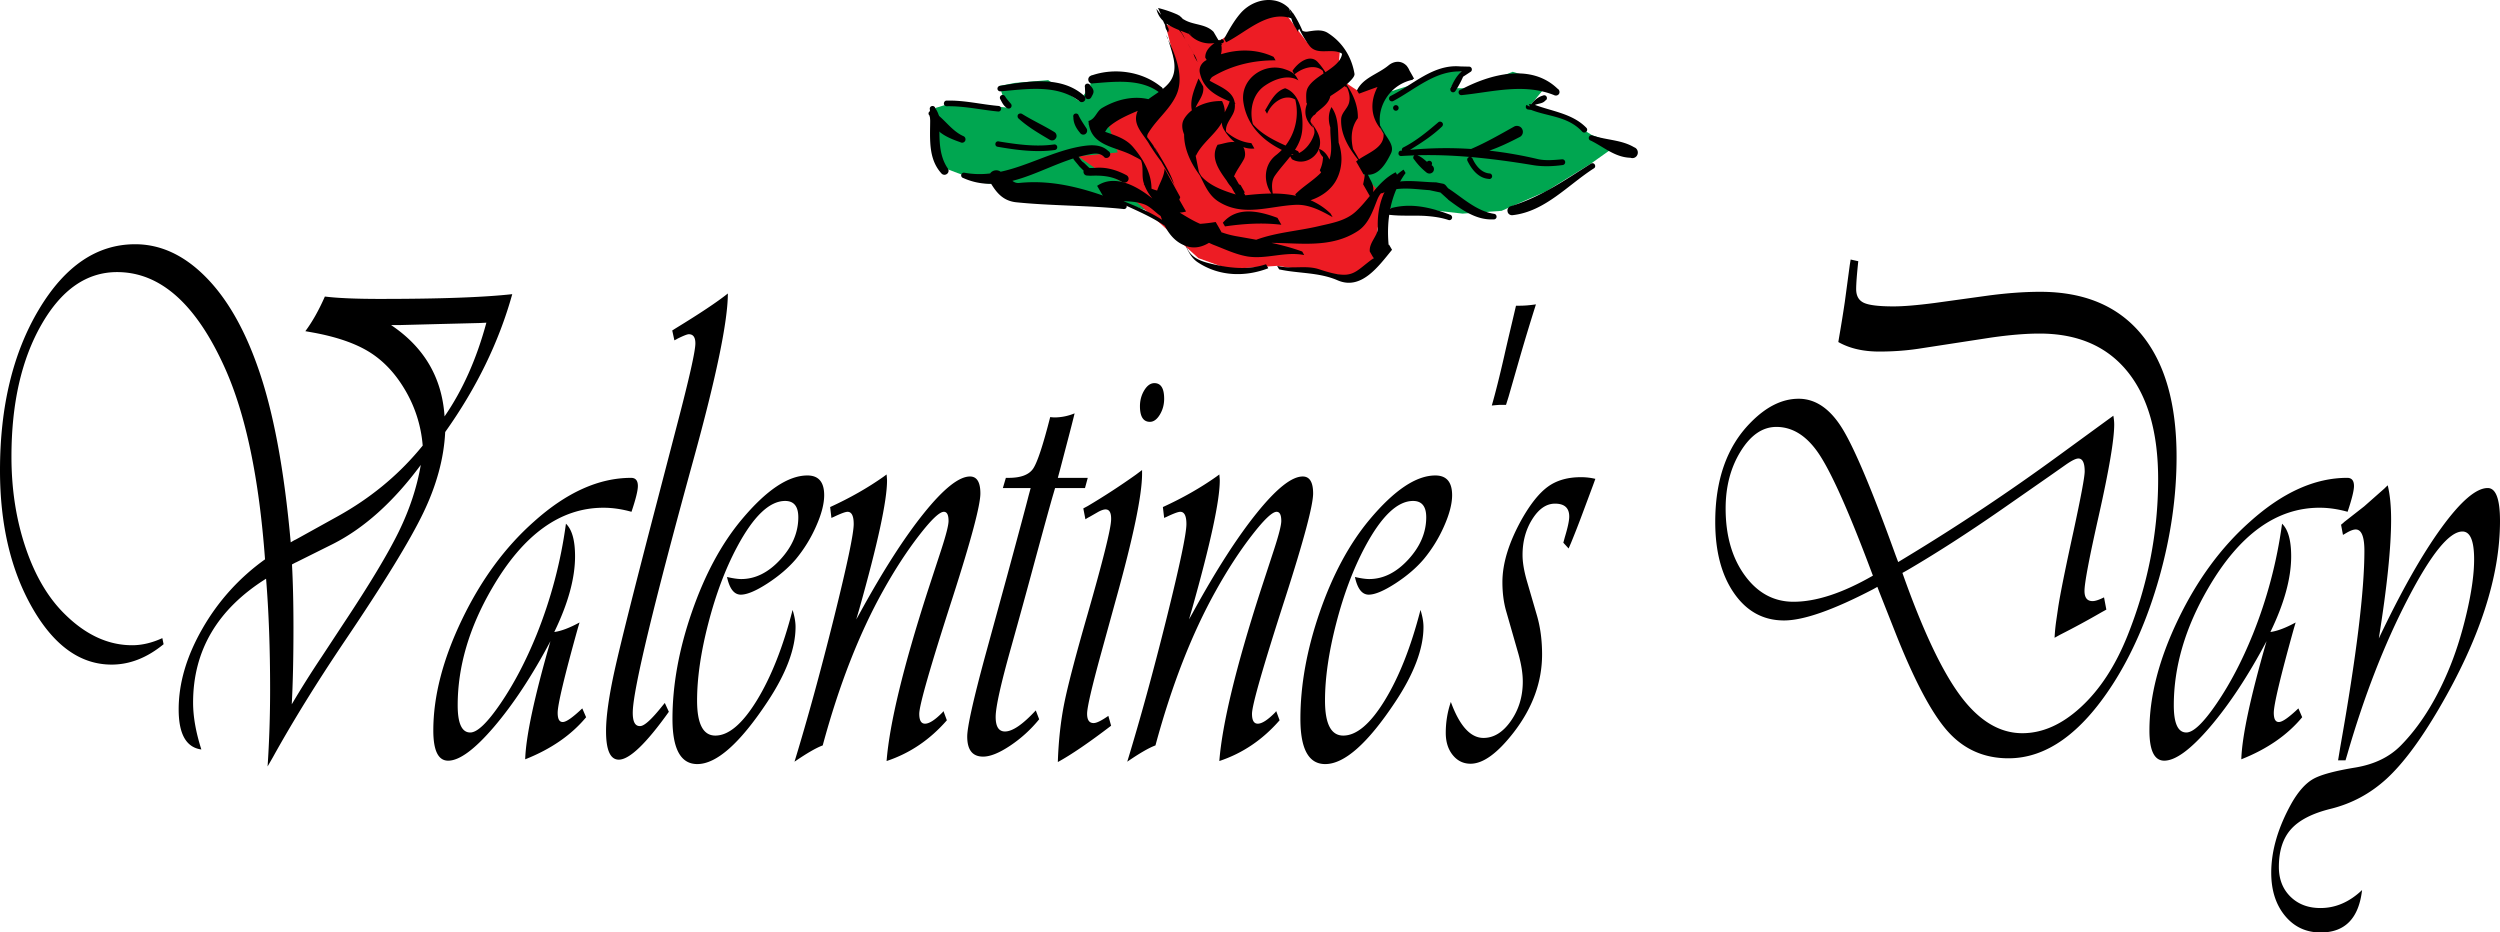
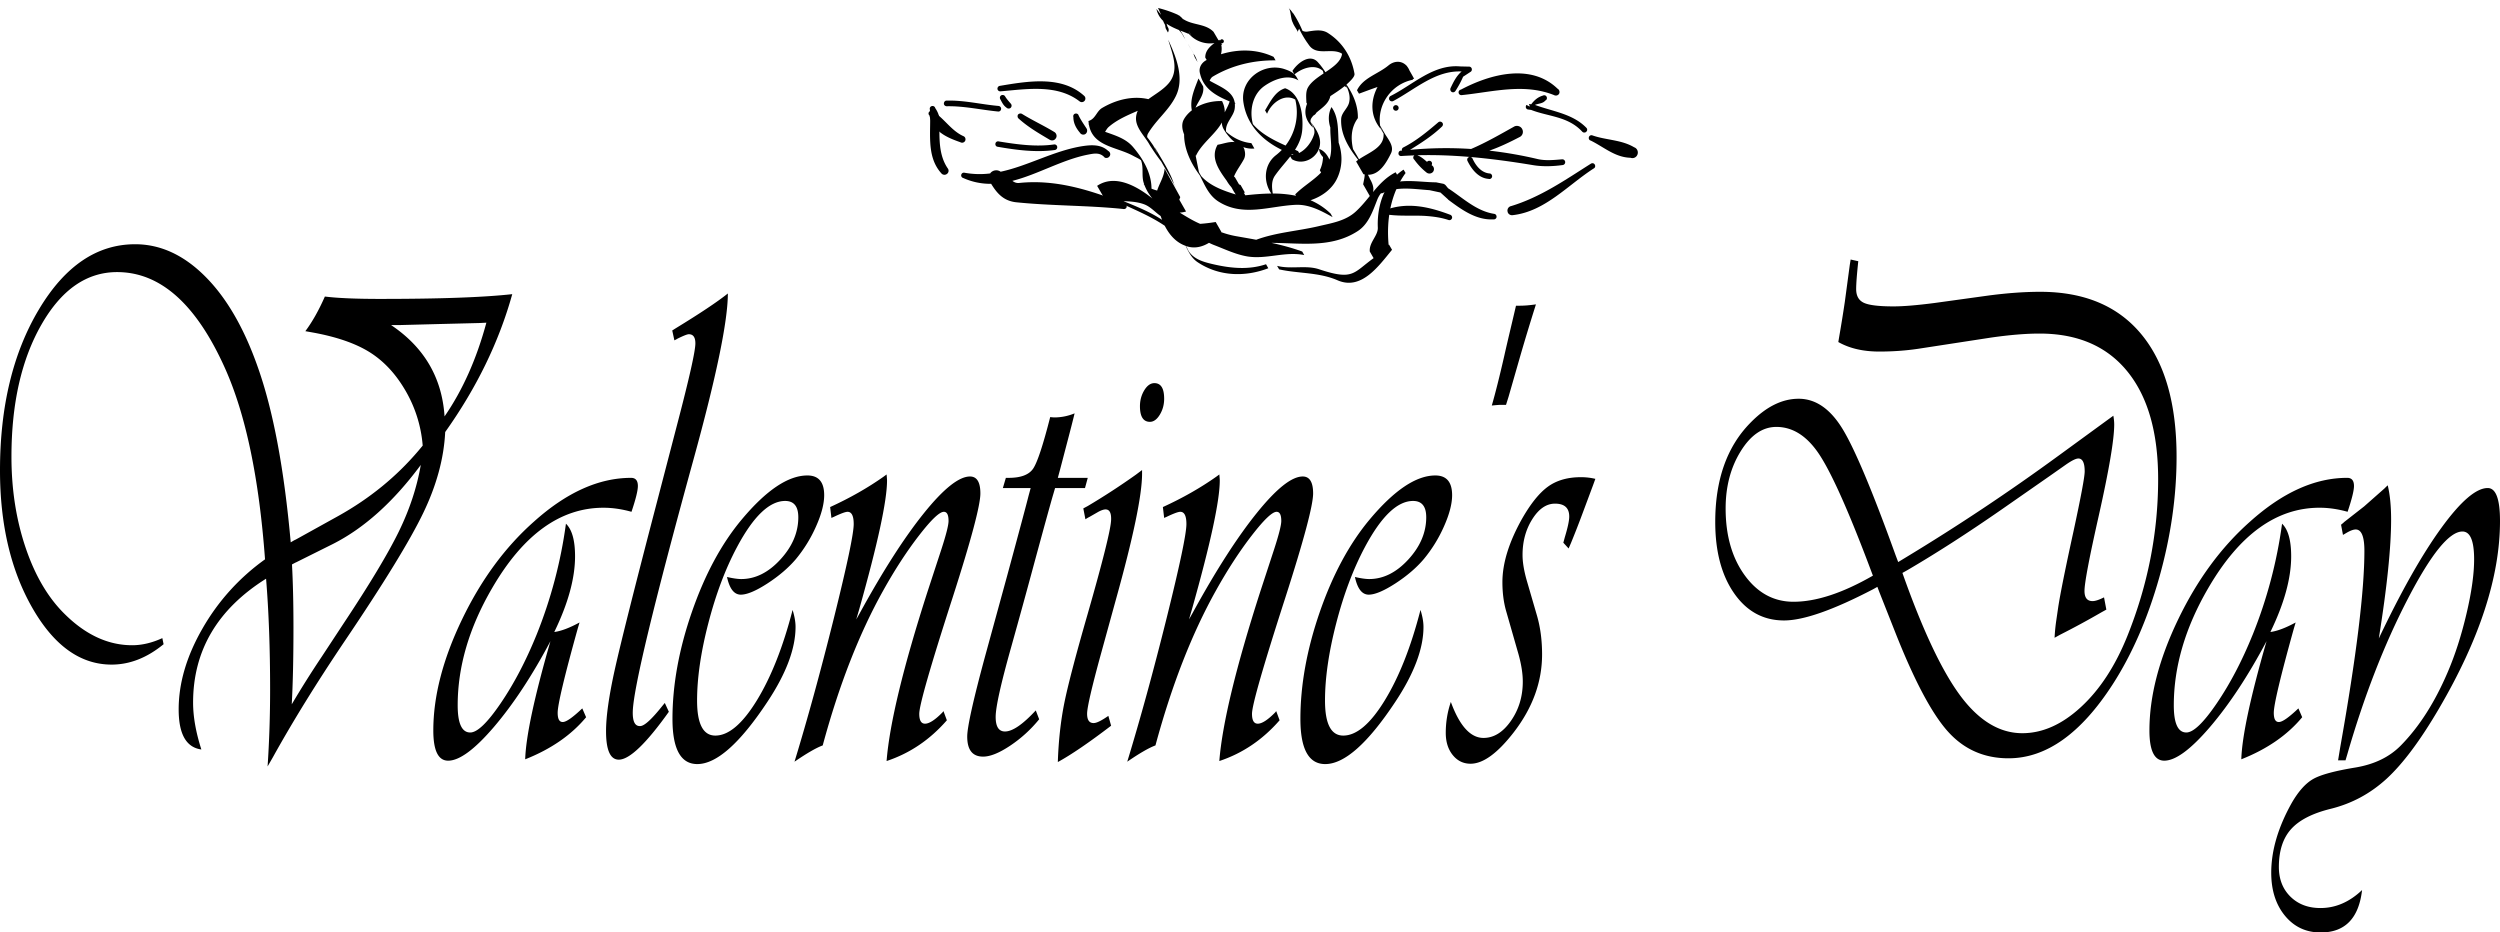
<svg xmlns="http://www.w3.org/2000/svg" width="336.516" height="125.517">
  <path d="M59.84 56.052c-.34-5.215-2.742-9.308-7.2-12.297h1.204l5.199-.136 5.48-.137.946-.047c-1.317 4.879-3.192 9.082-5.63 12.617zm-8.656-15.816c-3.274 0-5.758-.106-7.454-.32-.82 1.859-1.695 3.413-2.628 4.663l1.027.184c3.164.578 5.68 1.445 7.558 2.602 1.875 1.16 3.458 2.82 4.754 4.984a17.397 17.397 0 0 1 2.457 7.633l-.57.683c-2.973 3.504-6.562 6.43-10.77 8.778l-5.769 3.199c-.039 0-.258.121-.656.363-.88-9.87-2.356-17.73-4.43-23.582-1.848-5.27-4.21-9.347-7.098-12.226-2.882-2.88-6.023-4.32-9.41-4.32-5.144 0-9.46 2.925-12.957 8.777C1.746 47.5 0 54.724 0 63.318c0 7.281 1.457 13.457 4.367 18.531 2.914 5.074 6.465 7.61 10.656 7.61 2.438 0 4.77-.915 6.997-2.743l-.168-.82c-1.391.637-2.743.957-4.059.957-3.2 0-6.2-1.371-8.996-4.113-2.266-2.196-4.043-5.176-5.328-8.957-1.285-3.778-1.926-7.875-1.926-12.293 0-7.16 1.344-13.094 4.039-17.801 2.695-4.707 6.09-7.063 10.184-7.063 5.828 0 10.671 4.328 14.539 12.98 2.78 6.216 4.57 14.778 5.37 25.684a29.31 29.31 0 0 0-8.425 9.325c-2.137 3.718-3.2 7.343-3.2 10.875 0 3.324 1.016 5.12 3.055 5.394-.742-2.316-1.113-4.418-1.113-6.308 0-7.004 3.274-12.567 9.824-16.68.364 4.45.543 9.414.543 14.898 0 3.535-.113 6.993-.34 10.375l.711-1.234c2.649-4.781 5.848-9.961 9.602-15.54 5.293-7.827 8.84-13.608 10.637-17.343 1.8-3.73 2.785-7.363 2.957-10.898 4.226-5.942 7.238-12.125 9.027-18.559-3.867.43-9.789.64-17.77.64zm2.515 31.285c-1.449 2.969-3.941 7.121-7.484 12.453L43.3 88.408a134.594 134.594 0 0 0-4.028 6.398c.153-2.8.23-6.246.23-10.328 0-3.293-.07-6.125-.198-8.5.34-.184.52-.277.539-.277l4.945-2.465c4.227-2.133 8.176-5.684 11.852-10.653-.512 2.989-1.496 5.97-2.942 8.938m24.681 23.832.516 1.191c-2 2.407-4.735 4.293-8.2 5.664.094-3.074 1.227-8.375 3.399-15.902-2.457 4.633-4.985 8.469-7.582 11.516-2.602 3.047-4.664 4.57-6.188 4.57-1.332 0-1.996-1.355-1.996-4.066 0-4.602 1.285-9.575 3.856-14.922 2.57-5.348 5.796-9.742 9.683-13.184 4.38-3.933 8.738-5.898 13.082-5.898.61 0 .914.367.914 1.097 0 .61-.285 1.77-.86 3.473-1.292-.363-2.55-.547-3.769-.547-5.808 0-10.804 3.61-14.996 10.832-3.086 5.3-4.629 10.555-4.629 15.766 0 2.437.563 3.656 1.688 3.656.953 0 2.32-1.316 4.113-3.953 1.79-2.633 3.39-5.692 4.8-9.164a62.493 62.493 0 0 0 3.97-14.988c.82.789 1.226 2.253 1.226 4.386 0 2.957-.933 6.352-2.797 10.192.914-.121 2.047-.547 3.399-1.282l-.23.778c-1.81 6.492-2.712 10.285-2.712 11.379 0 .886.254 1.297.77 1.234.476-.059 1.324-.668 2.543-1.828m19.594-55.848c0 3.719-1.543 11.168-4.625 22.348-5.352 19.469-8.078 30.773-8.172 33.914-.035 1.371.304 2.023 1.031 1.965.55-.031 1.531-.93 2.941-2.7l.34-.41.543 1.188c-3.062 4.297-5.312 6.445-6.738 6.445-1.145 0-1.715-1.277-1.715-3.84 0-1.976.395-4.753 1.184-8.316.793-3.566 2.68-11.074 5.672-22.531l2.714-10.422c1.637-6.246 2.454-9.883 2.454-10.922 0-.824-.293-1.234-.883-1.234-.211 0-.715.199-1.516.593a4.45 4.45 0 0 1-.426.23l-.289-1.327.43-.274c3.293-2.011 5.644-3.578 7.055-4.707m8.715 42.594c.265.855.398 1.617.398 2.29 0 2.921-1.266 6.288-3.797 10.097-3.695 5.578-6.84 8.363-9.43 8.363-2.226 0-3.34-2.027-3.34-6.078 0-4.57.872-9.367 2.614-14.395 1.742-5.027 3.972-9.172 6.699-12.433 3.313-3.961 6.262-5.942 8.852-5.942 1.503 0 2.257.887 2.257 2.653 0 1.156-.359 2.55-1.086 4.18a18.855 18.855 0 0 1-2.71 4.41c-1.012 1.191-2.293 2.285-3.844 3.293-1.551 1.003-2.746 1.507-3.586 1.507-.895 0-1.512-.793-1.856-2.379.801.184 1.438.278 1.914.278 1.903 0 3.66-.875 5.27-2.63 1.61-1.75 2.414-3.648 2.414-5.69 0-1.461-.59-2.192-1.77-2.192-2.117 0-4.277 2.07-6.484 6.215-1.562 2.926-2.848 6.34-3.855 10.238-1.012 3.899-1.516 7.371-1.516 10.418 0 3.14.816 4.711 2.457 4.711 1.79 0 3.648-1.578 5.586-4.734 1.93-3.153 3.535-7.211 4.813-12.18m20.164 13.805.144-.184.457 1.234c-2.285 2.622-4.992 4.45-8.113 5.485.398-5.027 2.246-12.66 5.543-22.899l1.855-5.668c.63-1.949.942-3.195.942-3.746 0-.824-.207-1.234-.63-1.234-.59 0-1.706 1.066-3.355 3.2-1.648 2.132-3.25 4.6-4.812 7.402-3.238 5.793-5.95 12.738-8.14 20.843-.895.332-2.161 1.067-3.798 2.192 1.75-5.727 3.516-12.164 5.297-19.309 1.778-7.144 2.672-11.371 2.672-12.683 0-1.094-.277-1.645-.828-1.645-.29 0-.906.23-1.86.687-.074.032-.18.075-.312.137l-.172-1.465c2.664-1.218 5.074-2.59 7.227-4.113l.37-.273c.04.398.06.672.06.824 0 2.71-1.25 8.484-3.743 17.32l-.402 1.371.488-.867c3.121-5.7 6-10.184 8.64-13.46 2.638-3.274 4.7-4.915 6.184-4.915.934 0 1.399.766 1.399 2.285 0 1.586-1.246 6.262-3.742 14.031-2.989 9.266-4.485 14.477-4.485 15.633 0 .883.258 1.325.774 1.325.57 0 1.351-.504 2.34-1.508m15.538-31.582h4.028l-.371 1.37h-4.027l-.227.778c-.363 1.219-1.344 4.785-2.945 10.695-.649 2.407-1.559 5.727-2.743 9.961-1.39 4.938-2.082 8.063-2.082 9.371 0 1.313.418 1.965 1.254 1.965 1.012 0 2.391-.945 4.145-2.836l.457 1.192a17.605 17.605 0 0 1-3.914 3.562c-1.465.977-2.676 1.465-3.63 1.465-1.429 0-2.14-.898-2.14-2.695 0-1.281.797-4.875 2.399-10.79l2.968-10.831c1.66-6.121 2.622-9.719 2.887-10.785l.285-1.051h-3.742l.403-1.371h.37c1.637 0 2.735-.41 3.298-1.235.562-.82 1.328-3.136 2.3-6.945.285.031.477.047.57.047a7.12 7.12 0 0 0 2.715-.55c-.21.882-.582 2.331-1.113 4.343l-.86 3.289-.284 1.05m10.484-.409.855-.641v.504c0 2.863-1.18 8.531-3.542 17l-2.114 7.68c-1.12 4.113-1.703 6.624-1.742 7.539-.02.945.305 1.386.973 1.328.379-.032 1.008-.352 1.886-.961l.372 1.324c-2.993 2.285-5.383 3.914-7.172 4.89.093-2.863.386-5.507.87-7.93.489-2.421 1.54-6.433 3.157-12.042 2.059-7.188 3.105-11.395 3.144-12.613.036-.946-.21-1.418-.746-1.418-.246 0-.57.109-.968.32l-1.2.687a4.912 4.912 0 0 0-.543.32l-.285-1.464.598-.32a93.008 93.008 0 0 0 6.457-4.203zm2.512-12.34c.879 0 1.316.699 1.316 2.101 0 .793-.195 1.508-.586 2.149-.39.64-.836.96-1.328.96-.894 0-1.344-.703-1.344-2.105 0-.789.196-1.508.586-2.148.39-.637.844-.957 1.356-.957m16.253 44.332.145-.184.457 1.234c-2.285 2.622-4.992 4.45-8.113 5.485.398-5.027 2.246-12.66 5.543-22.899l1.855-5.668c.63-1.949.942-3.195.942-3.746 0-.824-.207-1.234-.63-1.234-.589 0-1.706 1.066-3.355 3.2-1.648 2.132-3.25 4.6-4.812 7.402-3.238 5.793-5.95 12.738-8.14 20.843-.895.332-2.16 1.067-3.798 2.192 1.75-5.727 3.516-12.164 5.297-19.309 1.778-7.144 2.668-11.371 2.668-12.683 0-1.094-.273-1.645-.824-1.645-.29 0-.906.23-1.86.687-.077.032-.18.075-.312.137l-.172-1.465c2.664-1.218 5.074-2.59 7.227-4.113l.37-.273c.04.398.06.672.06.824 0 2.71-1.25 8.484-3.743 17.32l-.402 1.371.488-.867c3.121-5.7 6-10.184 8.64-13.46 2.638-3.274 4.696-4.915 6.184-4.915.934 0 1.399.766 1.399 2.285 0 1.586-1.246 6.262-3.742 14.031-2.989 9.266-4.485 14.477-4.485 15.633 0 .883.258 1.325.774 1.325.57 0 1.347-.504 2.34-1.508m19.566-13.805c.266.855.402 1.617.402 2.29 0 2.921-1.27 6.288-3.8 10.097-3.696 5.578-6.836 8.363-9.426 8.363-2.23 0-3.34-2.027-3.34-6.078 0-4.57.871-9.367 2.61-14.395 1.742-5.027 3.976-9.172 6.699-12.433 3.316-3.961 6.265-5.942 8.855-5.942 1.504 0 2.258.887 2.258 2.653 0 1.156-.363 2.55-1.086 4.18a18.738 18.738 0 0 1-2.715 4.41c-1.008 1.191-2.289 2.285-3.84 3.293-1.554 1.003-2.75 1.507-3.586 1.507-.894 0-1.515-.793-1.855-2.379.797.184 1.433.278 1.914.278 1.902 0 3.66-.875 5.27-2.63 1.609-1.75 2.413-3.648 2.413-5.69 0-1.461-.593-2.192-1.773-2.192-2.113 0-4.273 2.07-6.484 6.215-1.559 2.926-2.848 6.34-3.856 10.238-1.008 3.899-1.512 7.371-1.512 10.418 0 3.14.817 4.711 2.454 4.711 1.793 0 3.652-1.578 5.586-4.734 1.933-3.153 3.535-7.211 4.812-12.18m15.539-41.129a308.125 308.125 0 0 0-2.055 6.762l-1.628 5.668-.344 1.097h-.742c-.211 0-.602.032-1.172.09.476-1.644 1.039-3.886 1.687-6.718.133-.606.485-2.118 1.055-4.524l.516-2.195h.542c.59 0 1.301-.059 2.141-.18m8 23.488-.316.868-1.399 3.75c-.496 1.34-1.02 2.68-1.57 4.023l-.316.73-.711-.777c.093-.336.16-.578.199-.73.398-1.313.597-2.243.597-2.79 0-1.156-.636-1.738-1.914-1.738-1.16 0-2.18.696-3.054 2.082-.875 1.387-1.317 2.993-1.317 4.82 0 .977.192 2.133.575 3.473l1.37 4.707c.458 1.586.684 3.325.684 5.211 0 3.688-1.265 7.176-3.797 10.465-2.191 2.836-4.132 4.25-5.828 4.25-.972 0-1.77-.387-2.398-1.164-.63-.777-.942-1.773-.942-2.992 0-1.434.227-2.82.684-4.16 1.18 3.23 2.648 4.843 4.398 4.843 1.391 0 2.618-.761 3.684-2.285 1.066-1.52 1.602-3.289 1.602-5.3 0-1.067-.192-2.286-.57-3.657l-1.688-5.894c-.324-1.156-.485-2.438-.485-3.84 0-2.527.875-5.363 2.63-8.5 1.179-2.07 2.355-3.527 3.527-4.367 1.168-.836 2.64-1.254 4.41-1.254.687 0 1.336.078 1.945.226m26.68 16.543c-2.649 0-4.836-1.175-6.559-3.539-1.722-2.36-2.586-5.37-2.586-9.027 0-2.953.68-5.52 2.032-7.7 1.351-2.179 2.949-3.269 4.796-3.269 2.192 0 4.094 1.203 5.715 3.61 1.617 2.41 3.828 7.3 6.625 14.671l.656 1.739C248.031 79.829 244.47 81 241.425 81zm6.91-40.445a183.196 183.196 0 0 1-.742 4.617l-.145.867c1.508.856 3.344 1.282 5.516 1.282 1.789 0 3.52-.121 5.2-.368l9.796-1.507c2.55-.368 4.742-.547 6.57-.547 5.121 0 9.063 1.699 11.824 5.094 2.762 3.398 4.145 8.234 4.145 14.511 0 7.192-1.383 14.23-4.145 21.114-1.62 4.023-3.699 7.207-6.242 9.55-2.543 2.348-5.175 3.524-7.898 3.524-3.047 0-5.817-1.668-8.313-5.008-2.492-3.336-5.101-8.856-7.824-16.566l.656-.368c3.903-2.28 8.141-5.007 12.711-8.18l6.426-4.476 2.086-1.465c.856-.605 1.457-.914 1.8-.914.571 0 .856.582.856 1.738 0 .731-.504 3.426-1.511 8.09-1.106 5.059-1.793 8.47-2.059 10.235l-.227 1.554a24.329 24.329 0 0 0-.257 2.516l.742-.41a111.249 111.249 0 0 0 5.57-3.02l.656-.363-.312-1.648c-.668.336-1.184.504-1.543.504-.727 0-1.086-.458-1.086-1.372 0-1.062.637-4.433 1.914-10.097 1.39-6.188 2.086-10.285 2.086-12.297 0-.363-.04-.762-.117-1.188l-.883.641-6.516 4.754a283.23 283.23 0 0 1-20.508 13.664l-1.054.64-.344-.913c-3.144-8.715-5.539-14.407-7.184-17.07-1.648-2.669-3.605-4-5.87-4-2.247 0-4.426 1.097-6.544 3.288-3.12 3.2-4.683 7.633-4.683 13.301 0 3.961.847 7.164 2.543 9.598 1.695 2.437 3.933 3.656 6.715 3.656 2.625 0 6.625-1.402 11.996-4.203l.57-.32.258.683 2.113 5.348c2.57 6.523 4.938 10.992 7.098 13.414 2.16 2.422 4.89 3.633 8.183 3.633 5.067 0 9.743-3.32 14.028-9.961 2.625-4.082 4.715-8.883 6.27-14.399 1.55-5.515 2.323-10.922 2.323-16.222 0-7.16-1.574-12.653-4.726-16.477s-7.695-5.734-13.637-5.734c-2.097 0-4.41.168-6.941.5l-7.285 1.008c-2.344.304-4.18.457-5.512.457-1.961 0-3.293-.16-3.984-.48-.696-.321-1.043-.938-1.043-1.852 0-.7.093-1.95.285-3.75l-1.028-.227-.117.73-.656 4.891m61.043 54.797.512 1.191c-1.996 2.407-4.73 4.293-8.196 5.664.094-3.074 1.227-8.375 3.399-15.902-2.457 4.633-4.985 8.469-7.582 11.516-2.602 3.047-4.664 4.57-6.188 4.57-1.332 0-1.996-1.355-1.996-4.066 0-4.602 1.285-9.575 3.856-14.922 2.57-5.348 5.796-9.742 9.683-13.184 4.38-3.933 8.738-5.898 13.082-5.898.61 0 .914.367.914 1.097 0 .61-.289 1.77-.86 3.473-1.292-.363-2.55-.547-3.769-.547-5.808 0-10.804 3.61-14.996 10.832-3.086 5.3-4.629 10.555-4.629 15.766 0 2.437.563 3.656 1.688 3.656.953 0 2.32-1.316 4.113-3.953 1.79-2.633 3.39-5.692 4.797-9.164a62.319 62.319 0 0 0 3.973-14.988c.82.789 1.226 2.253 1.226 4.386 0 2.957-.933 6.352-2.797 10.192.914-.121 2.047-.547 3.399-1.282l-.23.778c-1.81 6.492-2.712 10.285-2.712 11.379 0 .886.254 1.297.77 1.234.476-.059 1.324-.668 2.543-1.828" />
  <path d="M321.402 65.326c.305 1.25.457 2.789.457 4.617 0 3.75-.55 9.082-1.656 15.996 3.008-6.336 5.813-11.293 8.414-14.875 2.598-3.578 4.68-5.371 6.242-5.371 1.102 0 1.657 1.476 1.657 4.433 0 7.496-2.743 15.918-8.227 25.274-2.496 4.265-4.84 7.402-7.027 9.414-2.192 2.012-4.715 3.367-7.57 4.066-2.458.61-4.227 1.524-5.313 2.742-1.086 1.22-1.629 2.91-1.629 5.075 0 1.644.52 2.976 1.559 4 1.039 1.02 2.382 1.53 4.039 1.53 2.039 0 3.906-.808 5.601-2.421-.441 3.805-2.297 5.711-5.57 5.711-1.961 0-3.563-.746-4.797-2.238-1.238-1.496-1.86-3.43-1.86-5.805 0-2.988.926-6.125 2.77-9.414.899-1.555 1.856-2.621 2.871-3.2 1.02-.581 2.93-1.097 5.727-1.554 2.535-.43 4.562-1.414 6.086-2.969 2.457-2.5 4.55-5.773 6.285-9.828 1.008-2.344 1.855-4.972 2.539-7.883.687-2.91 1.031-5.355 1.031-7.336 0-2.496-.523-3.746-1.574-3.746-1.77 0-4.227 3.032-7.367 9.094-3.145 6.063-5.848 13.012-8.113 20.84l-.258.871h-1l.285-1.738c2.172-12.219 3.258-21.04 3.258-26.461 0-1.922-.39-2.88-1.172-2.88-.324 0-.762.169-1.313.5a7.17 7.17 0 0 1-.398.231l-.258-1.37c.227-.184.371-.305.426-.368l2.687-2.101 2.743-2.422c.054-.059.199-.2.425-.414" />
-   <path fill="#00a650" d="m186.02 12.658 4.867-1.496 4.12-1.875 1.74.335-1.49 2.227 2.747.059 5.613-2.246 4.867 1.5-2.375 2.878 5.371 2.364 2.852 1.816 3.512 1.176-3.739 2.66-5.996 3.707-5.988 2.617-5.242.375-3.371-.375-5.613-.37h-4.122l-.746-7.864 2.993-7.488m-29.641-.898-5.176-1.348-4.312-.239-.141 1.34-1.434 2.129-4.222-2.855-4.492.375-2.059.402.914 2.906-3.352-.316-3.742-.371-2.476.761-.52 4.106 1.125 3.742 5.988 2.246s4.493.375 6.743 1.125c2.246.75 10.48 1.121 10.48 1.121l4.867 1.496 1.809-16.62" />
-   <path fill="#ed1c24" d="m155.121 26.724-3.988-2.18-3.77-1.941-2.246-1.566 5.336-.516-1.496-4.492 4.195-1.117 5.54-4.5-1.837-7.16 7.36 2.23L171.738.11l4.137 5.504 4.531.68-.375 4.117 2.63 1.738 5.234-2.113-2.801 5.867 2.05 3.867-3.62 3.672 2.07 2.344 1.176-.692-1.305 5.535-.567 4.117-2.402 2.598-10.59-1.558-6.508.433-4.086-1.473-8.238-7.488-4.117-1.496 6.043-.367" />
  <path d="M177.656 8.599a4.753 4.753 0 0 0 .118.223c-.04-.075-.078-.153-.118-.223m-1.246 7.793.035.047c-.011-.024-.027-.043-.039-.067 0 .004.004.012.004.02M160.293 6.56c.144.246.293.492.441.742-.14-.254-.293-.5-.441-.742m.539.906c-.031-.054-.066-.11-.098-.164.02.035.04.078.059.113l.039.051m-1.039-1.722.023.043c-.008-.012-.015-.028-.023-.043m.297.488c.066.11.133.219.203.328a32.7 32.7 0 0 1-.39-.648c.027.05.058.109.09.164.112.195.23.386.35.578-.085-.133-.167-.285-.253-.422m-.684-1.145c.125.219.254.438.387.657-.129-.215-.258-.438-.387-.657m1.426 2.649.356.61a4.432 4.432 0 0 0-.395-.93 9.198 9.198 0 0 1-.164-.204c.07.168.137.356.203.524" />
-   <path d="M159.992 6.076c-.058-.098-.117-.192-.176-.29.07.118.137.231.207.344a.247.247 0 0 1-.03-.054m-.587-.989a3.585 3.585 0 0 0-.07-.125c-.02-.035-.035-.066-.059-.097l.13.222m-2.259-.09c.008.043.024.086.036.125l.015.028a1.818 1.818 0 0 1-.05-.153m-.219-.32c.101.219.21.445.316.672a4.478 4.478 0 0 1-.062-.227l-.254-.445m-1.914 14.508c.074.137.152.273.226.414.024.04.051.078.078.113l-.304-.527m17.464 11.07-.523-.93c-2.45-.91-5.426-1.605-7.355.66l.289.493c2.535-.371 5.054-.524 7.59-.223m-5.543-28.418c-.88 1.032-1.524 2.215-2.165 3.383l.27.473c2.789-1.387 5.75-4.516 9.047-3.114-.211-.496-.406-.996-.613-1.496a3.602 3.602 0 0 0-1.739-.972c-1.808-.422-3.687.406-4.8 1.726" />
  <path d="M173.477 1.083c.008.012.02.02.027.028-.02-.036-.04-.067-.059-.102.012.024.02.05.031.074m-13.031 3.934a1.196 1.196 0 0 0-.05-.102l-.008-.008c.019.036.035.075.058.11m4.024 8.535a.74.74 0 0 0 .023.05h.012c-.02-.015-.02-.03-.035-.05m21.336 3.398c.02.04.043.079.062.122a.172.172 0 0 1 .031.043c-.03-.055-.062-.11-.093-.164m.422 1.031c-.012-.027-.028-.055-.04-.086l-.023-.031.063.117" />
  <path d="M190.2 10.732c-.016-.035-.028-.07-.044-.102.067-.004.133-.015.196-.02-.2-.374-.41-.745-.625-1.116a2.464 2.464 0 0 0-.32-.555c-.024-.04-.048-.078-.067-.117-.008.004-.02.008-.028.015-.035-.039-.07-.082-.109-.117-.727-.625-1.64-.457-2.281.067-1.438 1.199-3.418 1.656-4.262 3.363.102.168.254.472.285.457.828-.305 1.653-.617 2.48-.899-.972 1.848-.995 3.954.43 5.649.094.172.196.344.309.508l-.324-.594c-.012-.055-.02-.11-.031-.164.125.262.25.527.378.789.012.023.032.043.047.066.157 1.88-1.93 2.532-3.3 3.48-.22-.394-.45-.784-.684-1.167a6.373 6.373 0 0 1-.125-.223c-.316-1.445-.266-2.902.652-4.148.04-1.63-.597-3.172-1.535-4.524a8.5 8.5 0 0 0 .606-.582c.238-.254.527-.61.472-.879-.386-2.28-1.62-4.226-3.55-5.46-.81-.544-1.81-.356-2.79-.204a1.145 1.145 0 0 1-.656-.11 14.579 14.579 0 0 0-1.285-2.41l.023.079a4.605 4.605 0 0 0-.558-.703c.262.457.242 1.457.504 1.914.164.453.511.87.719 1.304-.004-.004-.086-.023-.09-.027.015.024.226-.453.242-.426.285.594.613 1.172.996 1.739.02.03.039.062.055.093l-.012-.035c.098.14.195.281.3.426.997 1.387 2.774.422 4.141.98.11.04.203.098.29.16-.133 1.028-1.16 1.758-2.239 2.481a9.093 9.093 0 0 0-.637-.898c.02.035.036.074.051.109l-.058-.121a15.004 15.004 0 0 0-.38-.445c-1.066-1.184-2.706.082-3.417 1.18l.261.46c-.386-.383-.93-.57-1.41-.73-2.773-.844-5.867 1.386-5.46 4.414.433 3.125 2.57 5.207 5.183 6.488a7.27 7.27 0 0 1-.77.695c-1.644 1.262-1.761 3.563-.644 5.18-1.168.008-2.348.11-3.5.238l-.203-.351c.05-.004.101-.004.152-.008l-.59-1.031c-.074-.024-.136-.06-.207-.082l-.539-.934c-.043-.047-.09-.082-.137-.129.325-.805.93-1.566 1.32-2.305.212-.386.22-.859.075-1.312a.458.458 0 0 1 .047.043c-.027-.047-.051-.082-.074-.125a2.067 2.067 0 0 0-.11-.254c.457.168.953.242 1.485.191l-.407-.726c-1.285-.121-2.457-.703-3.394-1.54-.188-1.12.992-2.034 1.144-3.058a2.76 2.76 0 0 0 .02-.734c.031.015.066.027.101.043l-.117-.196c-.254-1.523-1.941-2.093-3.37-2.918.112-.238.241-.46.46-.574 2.57-1.52 5.477-2.195 8.418-2.164l-.27-.472c-2.261-1.067-4.765-1.063-7.078-.352.102-.43.125-.863.032-1.293.047.012.086.031.132.035l-.128-.234c.027.008.05.015.078.015.152 0 .27-.117.27-.27a.275.275 0 0 0-.27-.269c-.11 0-.215.09-.254.196a1.777 1.777 0 0 1-.067-.13c-.043.024-.082.055-.125.079l-.672-1.145c-1.113-1.148-2.84-.86-4.109-1.738.023.04.04.078.063.121a2.332 2.332 0 0 0-.5-.512c-.024-.047-.047-.09-.067-.132.008.039.02.074.031.113a1.906 1.906 0 0 0-.336-.2 15.125 15.125 0 0 0-2.554-.863c.14.313.281.621.418.93-.207-.27-.43-.539-.637-.809a3.08 3.08 0 0 0 .895 1.602c.078.191.168.379.273.559.031.168.04.34.102.507.097.172.183.34.285.508.172-.336.093-.57-.059-.777-.008-.028-.02-.055-.027-.086.004.008.011.012.02.02l-.032-.055a3.211 3.211 0 0 0-.101-.293c.5.355 1.085.62 1.675.86.14.163.274.327.407.495.078.145.16.285.238.426.058.094.113.188.18.29a5.694 5.694 0 0 0-.247-.49c.032.04.063.075.094.118-.031-.043-.062-.082-.094-.125a7.191 7.191 0 0 0-.39-.64c.379.148.754.292 1.11.445a1.196 1.196 0 0 0-.052-.102c.141.164.29.313.45.45a6.485 6.485 0 0 1-.375-.778c.129.262.254.523.382.785a3.766 3.766 0 0 0 3.086.88c-.66.476-1.27 1.1-1.242 1.96l.188.32h-.004c-.676.34-1.047.996-.93 1.657l.035.144c-.039-.043-.082-.082-.12-.129.042.051.081.098.124.145.469 2.101 2.203 3.015 3.988 3.761-.152.508-.43.989-.664 1.47.016-.47-.09-.973-.363-1.52-1.219-.04-2.523.265-3.566.894.402-.957 1.218-1.77 1.023-2.87l-.625-1.067c-.512 1.37-1.195 2.793-.894 4.289-.442.347-.82.754-1.086 1.238-.329.613-.227 1.324.046 2.012-.008.828.157 1.648.43 2.437.227.383.453.766.684 1.145.008.015.011.031.02.047-.235-.399-.47-.793-.704-1.192.371 1.063.95 2.075 1.617 2.98l.106.173c.644 1.265 1.168 2.586 2.418 3.406 3.347 2.164 6.914.625 10.48.473 1.793-.067 3.418.812 4.938 1.66l-.27-.477a8.9 8.9 0 0 0-2.703-1.797c1.578-.52 2.977-1.558 3.633-3.054.684-1.516.684-3.204.133-4.743.008.008.011.02.02.028-.118-1.625.034-3.383-.966-4.77-.457.906-.437 1.86-.152 2.758-.043 1.441.348 2.937-.125 4.309-.289-.668-.766-1.223-1.379-1.438l.082.156c-.031-.058-.066-.117-.098-.172.032.48.25.82.532 1.114a4.4 4.4 0 0 1-.43 1.777l.172.305c-1.031 1.078-2.414 1.847-3.485 2.941l.11.188a15.124 15.124 0 0 0-3.129-.301c-.14-.856-.2-1.727.312-2.438.645-.918 1.391-1.722 2.043-2.558l.223.375c1.555.914 3.535-.219 3.77-1.926.152-1.137-.524-2.145-1.227-3.066.305.523.621 1.086.434 1.664-.32 1.007-1.059 2.023-2.008 2.492l-.14-.246-.41-.188c.534-.832.92-1.738.983-2.84.094-1.52-.109-3.543-1.195-4.703 0-.004-.004-.008-.004-.011 0 .004 0 .008.004.011a2.722 2.722 0 0 0-1.121-.738c-1.352.406-2.012 1.844-2.703 2.977l.27.457c.574-1.446 2.32-2.786 3.796-1.91.528 2.093.051 4.421-1.304 6.19-1.625-.734-3.25-1.55-4.399-2.89-.484-1.808-.074-3.988 1.551-5.129 1.3-.914 3.195-1.625 4.582-.746l-.27-.472a1.78 1.78 0 0 0-.27-.34c1.02-.856 2.743-1.457 3.825-.477.035.113.07.23.094.348-.844.566-1.676 1.144-2.094 1.875-.34.59-.234 1.351-.219 2.043l.09.164c-.43 1.07-.281 2.226.84 3.234-.125-.273-.246-.535-.367-.808v-.004l-.004-.004-.035-.078c.011.019.023.043.035.062a.695.695 0 0 1 .117-.469c.09-.136.191-.258.3-.375l.005.004a.746.746 0 0 0 .355-.355c.688-.61 1.485-1.074 1.809-1.961.031-.094.058-.188.082-.277.66-.434 1.312-.848 1.914-1.34.113.062.226.132.336.215-.055-.122-.113-.239-.168-.36.004-.004.012-.008.015-.012.368.77.645 1.57.407 2.434-.219.762-.996 1.3-1.047 2.113-.094 1.817.738 3.438 1.805 4.895 0 .004 0 .004.004.008v-.004c.152.215.316.426.48.633-.098.066-.191.14-.277.215l.98 1.707c.059.015.113.023.172.035 0 .445-.133.89-.207 1.336l.895 1.57c-.583.715-1.172 1.434-1.875 2.082-1.372 1.266-3.196 1.555-5.004 1.977-2.875.675-5.68.828-8.403 1.828l.004.004c-.918-.172-1.84-.332-2.777-.496a11.914 11.914 0 0 1-1.961-.536.268.268 0 0 0 .031-.039l-.758-1.32c-.66.102-1.37.2-2.093.246-.965-.41-1.856-.969-2.75-1.512.28-.015.566-.058.851-.152l-.906-1.586c.043-.113.086-.226.129-.344-.707-1.285-1.403-2.566-2.113-3.851-.036 1.062-.692 1.992-.997 2.965a5.617 5.617 0 0 1-.761-.254c-.004-1.793-.824-3.446-1.895-4.867a.252.252 0 0 0-.015-.028c0 .004.004.008.004.012a17.333 17.333 0 0 0-.579-.723c-.984-1.152-2.39-1.554-3.761-2.047.144-.234.289-.476.445-.62 1.168-1.024 2.566-1.606 3.953-2.212a2.518 2.518 0 0 0-.23.84c-.121 1.301.957 2.344 1.672 3.48.066.11.129.223.195.333l.043.078-.04-.07c.126.199.259.394.388.59.043.074.082.148.125.222-.036-.062-.067-.125-.102-.187.348.53.719 1.05 1.11 1.554.128.23.261.461.394.692.262.472.531.937.8 1.406.356.652.712 1.305 1.06 1.96-.235-.425-.454-.862-.673-1.296.043.078.09.156.133.234l-.011-.035c.07.125.14.246.214.371a40.498 40.498 0 0 1-.234-.418c-.598-1.738-1.656-3.222-2.523-4.804.027.066.058.132.085.203-.078-.121-.16-.235-.238-.352.113.203.227.406.344.61l.144.332a90.23 90.23 0 0 1-.566-1.055c-.262-.39-.535-.77-.824-1.137a.862.862 0 0 1 .11-.48c1.081-1.84 2.788-3.11 3.718-4.989 1.219-2.406.113-5.261-1-7.644.559 1.902 1.55 4.101.07 5.855-.742.88-1.824 1.473-2.734 2.145-2.106-.492-4.344.07-6.227 1.183-.761.442-.894 1.489-1.843 1.758.011.145.035.27.054.399-.027-.02-.058-.035-.086-.059.032.05.067.102.098.156.523 2.961 3.758 2.97 5.988 4.207.336.188.707.336 1.012.57.02.048.04.09.055.137.3.95.03 1.946.3 2.86.024.078.055.152.083.23-.028-.023-.055-.039-.082-.062.046.082.093.164.14.242.238.61.598 1.215 1.047 1.754-2.062-1.664-5.035-3.332-7.441-1.707l1.082 1.86c.472.097.953.14 1.433.163 2.223 1.059 4.555 1.973 6.59 3.352.629 1.23 1.524 2.25 2.817 2.703.382.852.835 1.672 1.585 2.184 2.891 1.945 6.426 2.027 9.536.828l-.305-.54c-2.317.778-4.684.555-7.05.016-1.47-.34-2.942-.726-3.599-2.215.082.153.168.286.254.442l-.379-.7c.114.04.223.079.344.106.969.238 1.918-.023 2.75-.531.219.101.438.207.664.293 1.504.578 2.926 1.27 4.496 1.539 2.57.422 5.075-.707 7.66-.184l-.269-.476c-1.355-.493-2.734-.856-4.133-1.164 3.945.015 8.024.73 11.586-1.575 1.473-.945 2.031-2.671 2.656-4.257.278-.704.793-1.254 1.371-1.766-.98 1.625-1.39 3.625-1.304 5.535.05 1.098-1.2 1.992-1.082 3.227l.515.89c-2.761 1.989-2.707 3.04-7.343 1.496-1.778-.593-3.77.032-5.649-.457l.274.473c2.601.574 5.34.371 7.875 1.473 3.18 1.382 5.496-1.88 7.324-4.11l-.406-.695c-.016.02-.036.035-.051.05-.32-3.413.27-6.925 2.281-9.687l-.27-.457c-.316.203-.609.43-.878.676l-.188-.32c-1.281.652-2.187 1.633-3.05 2.672.16-.582-.075-1.196-.41-1.778a14.631 14.631 0 0 0-.27-.558c1.547.011 2.457-1.594 3.086-2.856.457-.89-.22-1.738-.75-2.558a28.442 28.442 0 0 0-.575-.997c.176.313.352.622.532.93a5.371 5.371 0 0 1-.239-.398.047.047 0 0 1 .004.023 22.65 22.65 0 0 0-.328-.598 1.65 1.65 0 0 0-.09-.144c-.43-2.863 1.543-5.633 4.422-6.195zm-33.345-7.48h.004c0 .003 0 .003.004.003-.004 0-.004-.004-.008-.004zm7.243 18.738.07.105a.18.18 0 0 1-.027-.023c-.016-.028-.032-.055-.043-.082zm-3.516-.067a.916.916 0 0 0 .059.098c0 .004 0 .008.004.012-.024-.036-.043-.075-.063-.11zm1.105 1.774c-.136-.242-.273-.477-.41-.715.04.062.078.129.114.191a95.54 95.54 0 0 1-.461-2.297l.054.098c.735-1.648 2.653-2.93 3.485-4.492 0 .312.082.637.285.976.059.098.121.192.183.286.067.097.13.195.192.289-.008-.012-.008-.028-.016-.04.317.426.676.817 1.082 1.137-.754-.101-1.586.246-2.3.356-.985 1.703.109 3.308 1.23 4.847.16.282.352.555.566.793.036.051.075.102.11.149.168.324.344.629.543.906-1.703-.523-3.492-1.168-4.656-2.484zm16.594-2.317c-.015-.03-.035-.062-.05-.093.019.03.035.066.05.093zm-.21-.39c.011.011.015.027.023.039v.004a.414.414 0 0 0-.024-.043zm-3.938-.153a2.69 2.69 0 0 1-.309.028l.082-.106c.074.028.153.051.227.078zm-22.899 6.243c.918.03 1.836.085 2.735.406.894.32 1.504 1.074 2.258 1.59.062.175.125.347.195.52-1.57-1.048-3.406-1.79-5.188-2.516zm8.399 6.027c.023.043.047.086.066.125-.02-.043-.047-.082-.066-.125zm22.492-13.055c.031.059.062.117.098.176-.036-.05-.063-.102-.094-.152-.004-.008-.004-.016-.004-.024zm4.531-1.61a40.73 40.73 0 0 0 0 .001zm-1.562-2.538c.074.125.144.254.21.386l-.21-.386" />
-   <path d="M144.555 21.501c.234.305.492.586.726.891l.727.727-.07-.094.046.21.141-.515h-.094a.5.5 0 0 0-.187.399c0 .28.21.511.492.511l.441.028c1.547-.07 3.02.043 4.356.886.281.118.586 0 .723-.257.144-.258.023-.586-.258-.723-1.285-.68-2.758-1.125-4.235-.961l-1.004.023.305.891.024-.07a.439.439 0 0 0 .136-.516l-.113-.21a.313.313 0 0 0-.164-.188l-.656-.633c-.352-.188-.516-.582-.774-.863-.117-.164-.351-.188-.515-.047-.164.117-.184.347-.047.511m11.824-9.741c-2.555-2.15-6.363-2.696-9.488-1.587a.546.546 0 0 0-.387.653.506.506 0 0 0 .633.394c2.91-.234 6.328-.648 8.82 1.156a.346.346 0 0 0 .508-.082.378.378 0 0 0-.086-.535m-10.297 1.011a.424.424 0 0 0 .266.56.466.466 0 0 0 .558-.262c.227-.446.586-.828-.156-1.555-.05-.203-.266-.293-.473-.242-.203.05-.293.27-.238.473.012.335.031.691.043 1.027" />
  <path d="M134.73 12.29c3.543-.304 7.579-.968 10.586 1.352a.483.483 0 1 0 .602-.758c-3.07-2.765-7.645-1.937-11.375-1.32a.385.385 0 0 0-.27.453c.051.207.274.316.457.273m.043.543a.376.376 0 0 0-.14.496c.23.422.414.86.824 1.141a.426.426 0 0 0 .55.074.4.4 0 0 0 .071-.57c-.273-.316-.578-.652-.789-1.008-.094-.168-.324-.23-.516-.133m-7.355 1.469c2.355-.047 4.617.485 6.945.711.2.023.375-.14.395-.34a.386.386 0 0 0-.371-.414c-2.32-.203-4.594-.781-6.946-.715-.199-.02-.37.145-.386.368-.024.199.14.375.363.39m-.949 1.953c.008-.629-.235-1.195-.582-1.71a.366.366 0 0 0-.453-.266.363.363 0 0 0-.27.453c.223 2.867-.582 6.234 1.54 8.59a.54.54 0 0 0 .75.097.523.523 0 0 0 .12-.754c-1.27-1.847-1.129-4.226-1.105-6.41m24.921 11.149c-4.503-1.75-9.128-3.297-14.187-2.778-.39.043-.676-.09-.93-.28 3.418-.86 6.758-2.88 10.22-3.54.737-.14 1.581-.332 2.202.402.25.13.563.028.692-.226.136-.227.03-.54-.219-.668-1.016-.95-2.406-.813-3.68-.606-3.746.653-7.164 2.63-10.793 3.407-.414-.301-1-.246-1.363.156-.02.023-.027.05-.043.074a11.392 11.392 0 0 1-3.465-.094.359.359 0 0 0-.433.278c-.051.183.074.39.277.437a8.927 8.927 0 0 0 3.75.778v.004c.746 1.21 1.629 2.312 3.414 2.484 4.809.488 9.57.406 14.355.898.204.047.422-.058.465-.261.043-.207-.058-.422-.261-.465m-17.153-7.657c2.551.446 5.196.797 7.742.446a.374.374 0 0 0 .329-.422.37.37 0 0 0-.418-.328c-2.434.351-4.961 0-7.418-.399-.211-.066-.422.051-.47.235-.07.21.048.422.235.468m2.902-3.765c1.239 1.12 2.692 1.965 4.118 2.808.281.188.656.141.84-.14.21-.258.14-.633-.118-.844-1.449-.89-2.992-1.594-4.421-2.48a.432.432 0 0 0-.54.117c-.09.187-.046.422.122.539m7.343-.212c0 .817.375 1.497.891 2.106.14.235.469.328.727.164a.556.556 0 0 0 .164-.726c-.375-.586-.774-1.145-1.078-1.777-.047-.188-.258-.305-.47-.235-.187.047-.3.258-.234.469" />
  <path d="M125.11 15.537c.468 2.128 2.269 2.949 4.144 3.601.234.14.512.07.652-.16.117-.211.051-.516-.183-.633-1.664-.726-2.598-2.387-4.098-3.324a.332.332 0 0 0-.516 0 .332.332 0 0 0 0 .516m62.411-1.008c0 .21.164.375.375.375.21 0 .37-.164.37-.375s-.16-.375-.37-.375a.37.37 0 0 0-.375.375m4.492 7.488c0 .21.164.375.375.375a.37.37 0 0 0 .375-.375.37.37 0 0 0-.375-.375.37.37 0 0 0-.375.375m-4.5-8.402c2.976-1.578 5.695-4.16 9.234-3.993-.695.579-1.101 1.41-1.488 2.227a.42.42 0 0 0 .137.52c.187.113.41.05.523-.133.394-.614.738-1.242 1.027-1.91l1.028-.672a.326.326 0 0 0 .144-.262c.035-.195-.113-.387-.308-.422l-1.36-.031.024-.004c-3.582-.27-6.274 2.469-9.27 3.973a.398.398 0 0 0-.2.507.4.4 0 0 0 .509.2m8.828-1.121a.374.374 0 0 0 .433.308c4.153-.422 8.34-1.633 12.415 0a.507.507 0 0 0 .68-.187.513.513 0 0 0-.212-.676c-3.574-3.45-9.066-1.969-13.008.125a.37.37 0 0 0-.308.43" />
  <path d="M208.027 13.52c.176-.073.258-.3.153-.5-.078-.175-.305-.253-.5-.151-.692.199-1.164.636-1.57 1.171l-.305-.046.11.308-.028.035-.414-.215a.5.5 0 0 0-.086.204.352.352 0 0 0 .332.417l.39.055c2.313.91 4.961.844 6.883 2.938.145.14.383.148.524.004a.36.36 0 0 0 .027-.528c-1.844-1.914-4.57-2.21-6.926-3.09.469-.207 1.035-.152 1.41-.601m11.942 6.305c-1.742-1.036-3.793-.95-5.637-1.606a.357.357 0 0 0-.457.242c-.063.2.047.418.242.457 1.762.864 3.281 2.266 5.356 2.317a.727.727 0 0 0 .945-.446c.144-.402-.07-.84-.45-.964m-5.863 2.23c-3.425 2.172-6.78 4.5-10.71 5.688a.61.61 0 0 0-.465.742c.054.324.375.531.718.472 4.356-.504 7.422-4.086 10.938-6.32.168-.125.176-.363.05-.531-.124-.168-.363-.176-.53-.051m-12.954 6.734c-2.437-.37-4.234-2.152-6.234-3.453l-.305-.375a.72.72 0 0 0-.343-.226l-.961-.192c-2.52-.023-5.028-.664-7.528.688-.199.078-.297.336-.187.555.082.199.336.296.554.187 1.934-.922 4.184-.52 6.274-.375l1.473.316 1.042.942-.023.004c1.793 1.332 3.75 2.781 6.078 2.668.219.035.41-.094.45-.29.035-.218-.094-.413-.29-.448m-5.964.109c-2.688-1.012-5.458-1.68-8.293-.774a.424.424 0 0 0-.352.442c.04.23.23.386.46.347 1.645.196 3.165.055 4.845.149 1.082.078 2.125.21 3.156.558.2.06.39-.066.453-.27a.39.39 0 0 0-.27-.452m5.399-5.543c-1.176-.063-1.938-1.051-2.39-2.04a.382.382 0 0 0-.298-.187c2.79.239 5.579.621 8.403 1.09 1.32.227 2.715.18 4.058-.004a.389.389 0 0 0-.059-.773c-1.1.093-2.198.207-3.253-.016a55.166 55.166 0 0 0-6.574-1.148c1.39-.489 2.726-1.125 4.05-1.817a.778.778 0 0 0 .395-1.043c-.164-.398-.645-.574-1.043-.414-1.934 1.078-3.82 2.176-5.855 3.047a51.633 51.633 0 0 0-8.223.121c1.508-.933 2.984-1.879 4.281-3.117.164-.148.2-.367.074-.535-.144-.164-.363-.2-.535-.074-1.492 1.273-2.988 2.523-4.758 3.418a.375.375 0 0 0-.148.41c-.023.004-.043.004-.066.008-.196-.04-.383.113-.395.328-.04.195.113.383.328.394.606-.043 1.211-.066 1.813-.09-.02.02-.043.032-.063.055a.352.352 0 0 0 .04.516 8.67 8.67 0 0 0 1.648 1.734.627.627 0 0 0 .867-.074.601.601 0 0 0-.102-.863c-.703-.38-1.176-1.055-1.937-1.356-.016-.011-.035-.02-.051-.03 2.36-.063 4.695.03 7.035.226a.333.333 0 0 0-.133.043c-.195.105-.254.328-.148.523.543 1.094 1.457 2.293 2.828 2.39.176.067.395-.042.457-.241a.383.383 0 0 0-.246-.48" />
</svg>